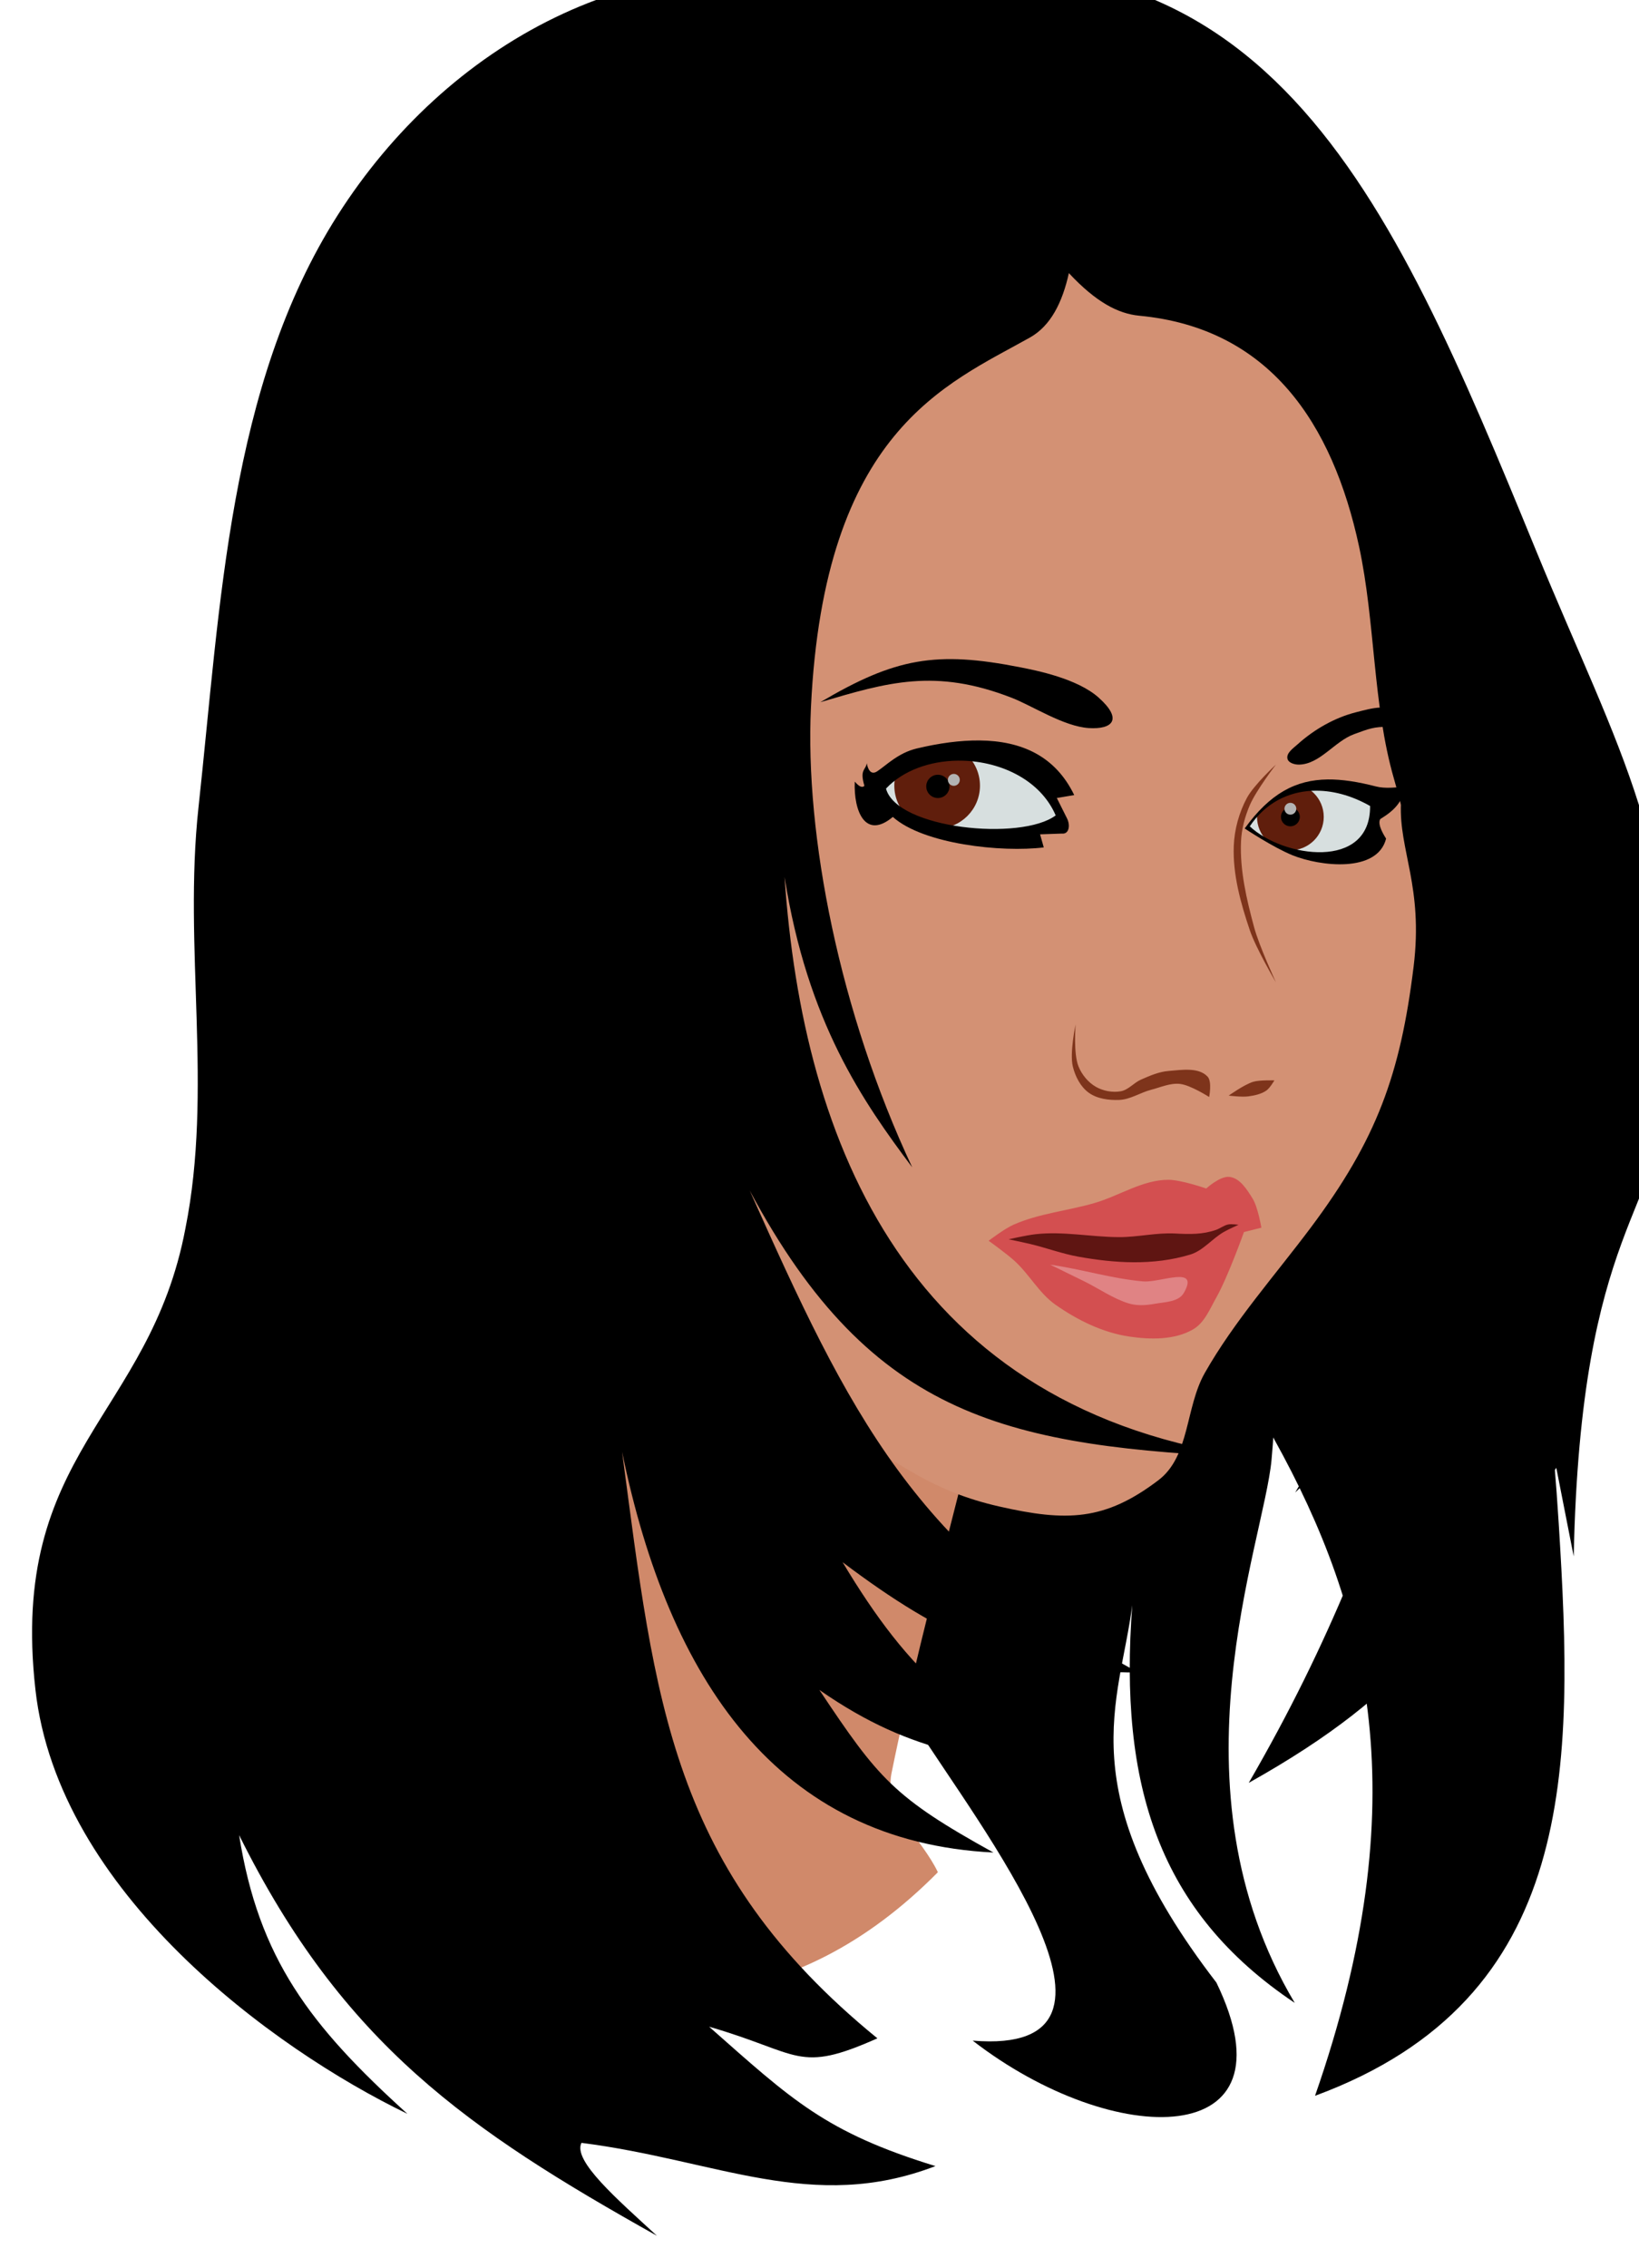
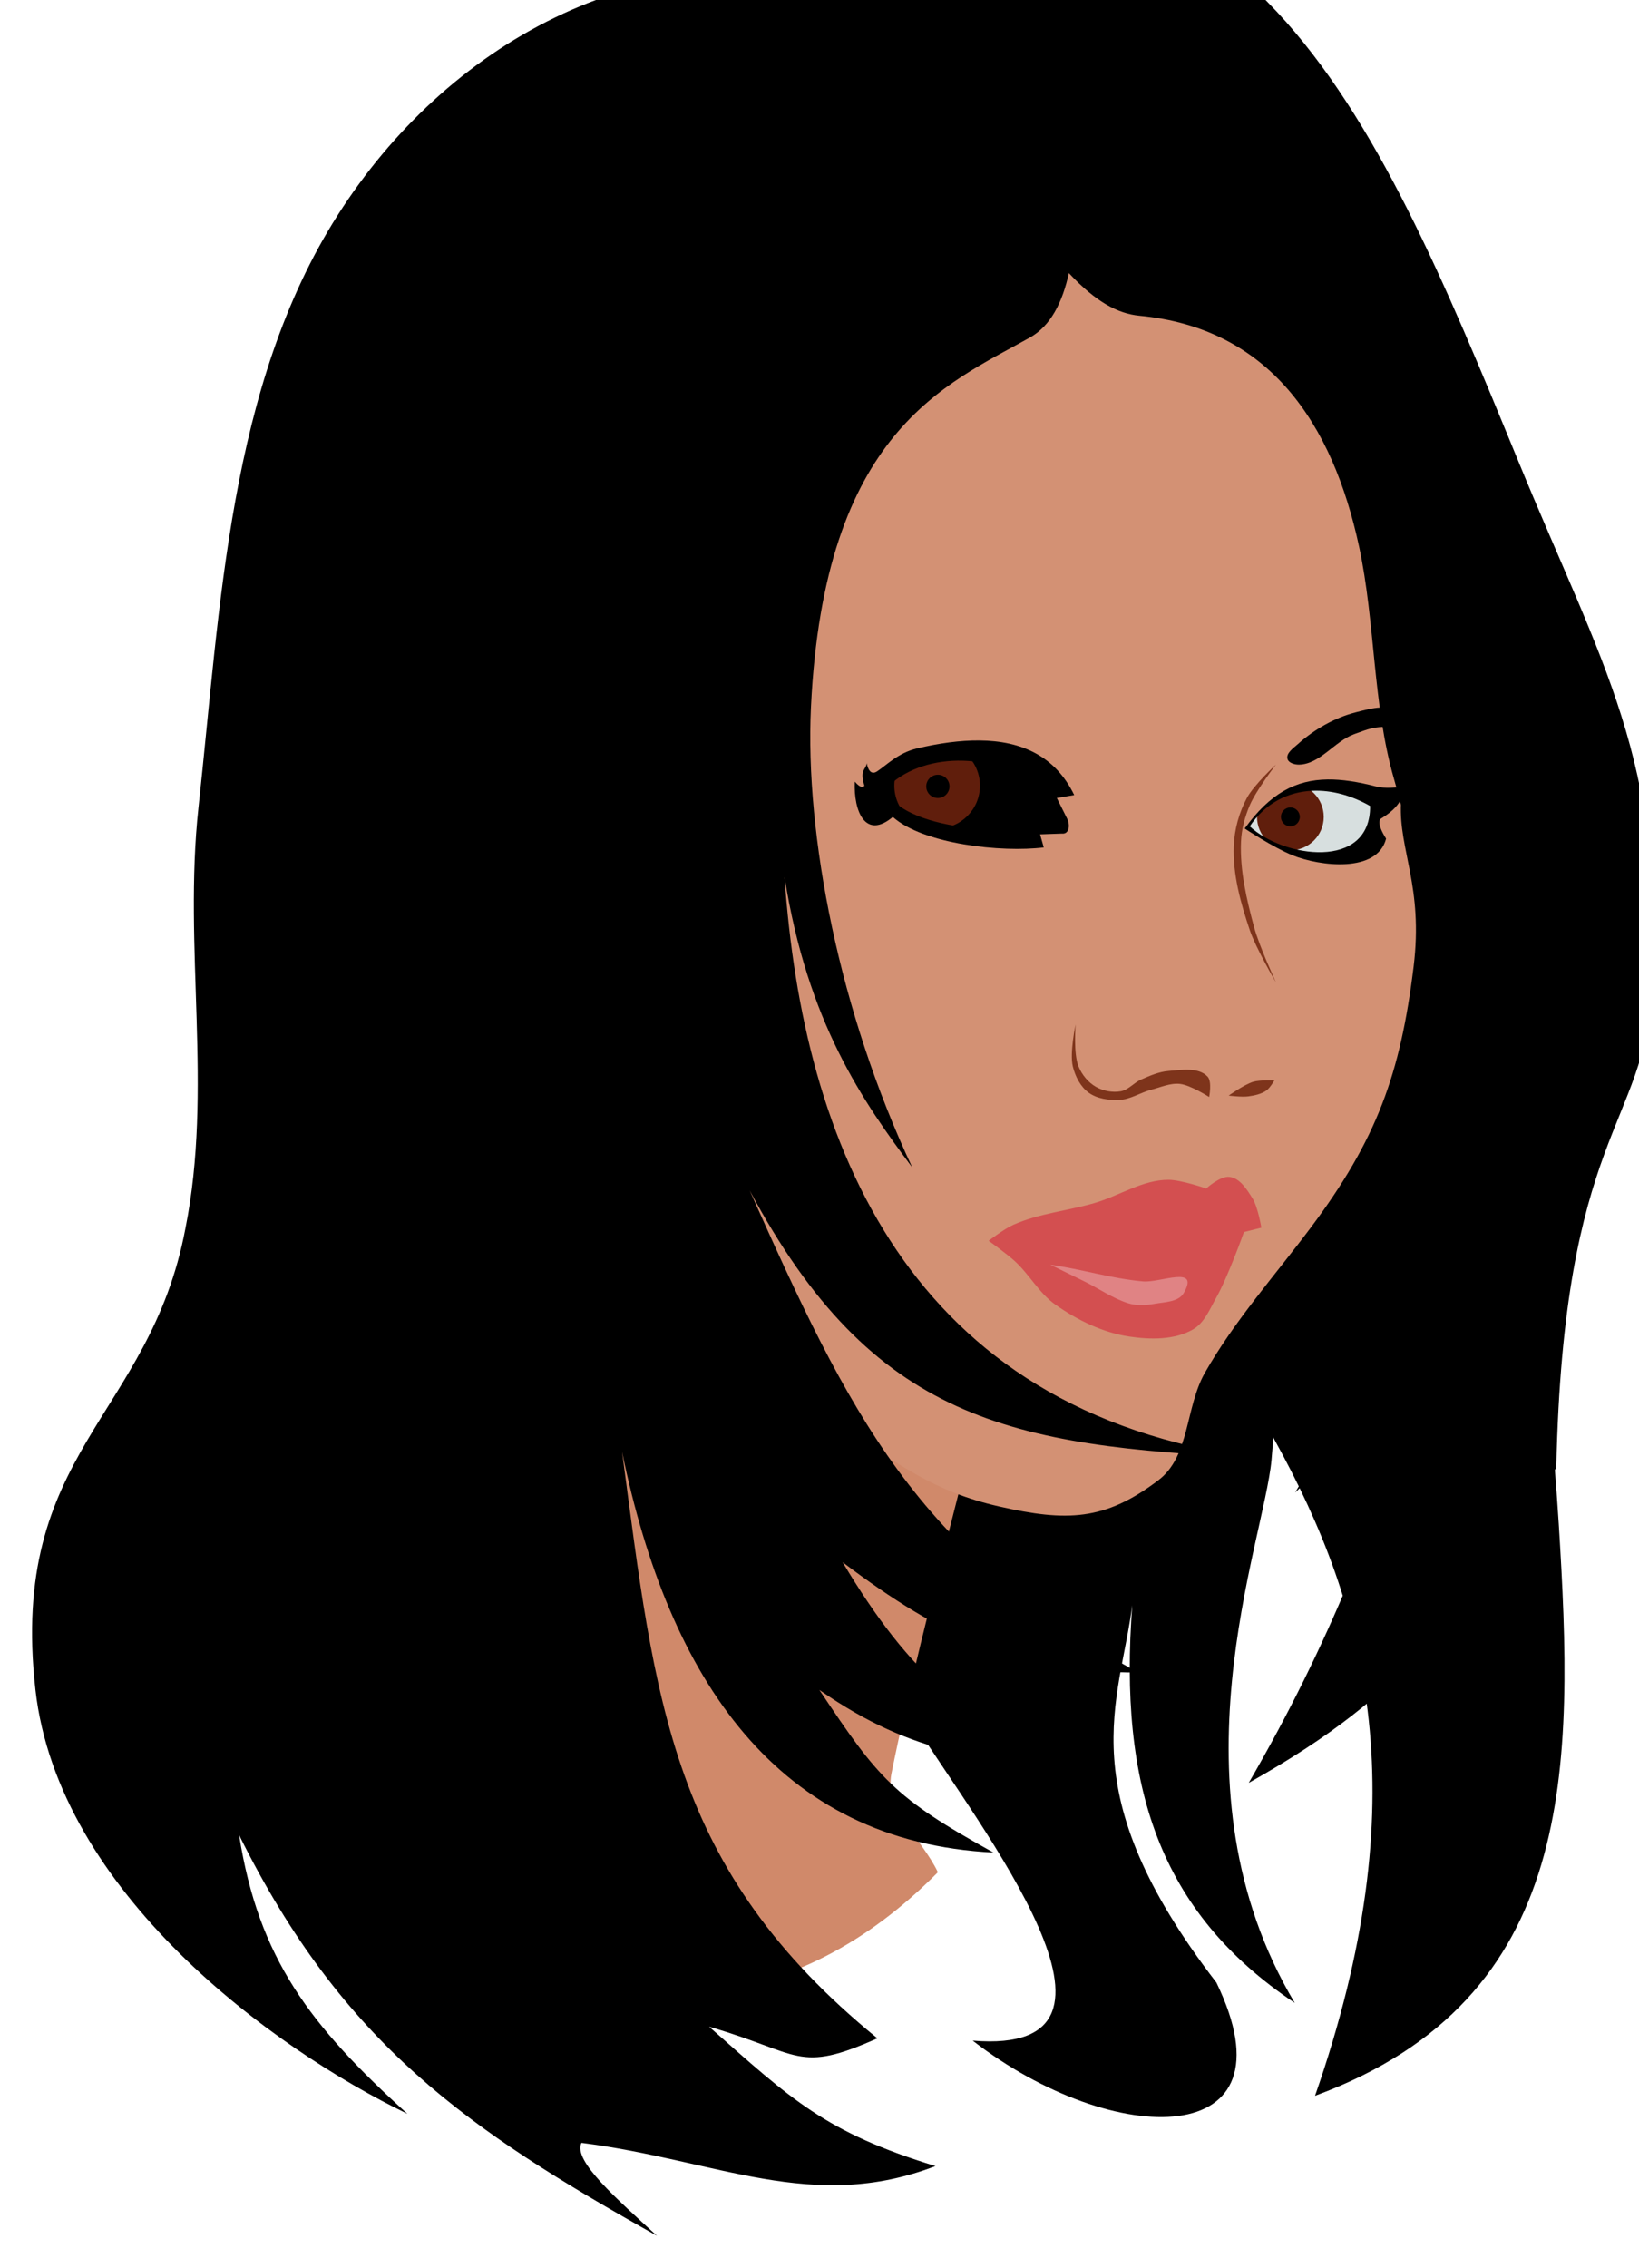
<svg xmlns="http://www.w3.org/2000/svg" width="578.572" height="800">
  <g>
    <title>Layer 1</title>
    <path transform="matrix(1 0 0 1 0 0)" fill="#000000" d="m449.874,507.841c33.368,60.196 50.707,127.188 14.338,231.462c92.894,-34.226 91.39,-115.971 86.03,-201.761c-7.468,-119.531 -35.226,-238.982 -82.957,-346.168c-32.654,112.55 -112.89,144.223 -17.411,316.468z" id="path3054" />
    <path fill="#d7dfdf" id="path4504" d="m490.628,288.157c0,19.397 -15.724,35.121 -35.121,35.121c-19.397,0 -35.121,-15.724 -35.121,-35.121c0,-19.397 15.724,-35.121 35.121,-35.121c19.397,0 35.121,15.724 35.121,35.121z" />
    <path fill="#601e0c" id="path3869" d="m467.285,288.157c0,6.505 -5.273,11.778 -11.778,11.778c-6.505,0 -11.778,-5.273 -11.778,-11.778c0,-6.505 5.273,-11.778 11.778,-11.778c6.505,0 11.778,5.273 11.778,11.778z" />
    <path fill="#000000" d="m458.837,288.157c0,1.839 -1.491,3.33 -3.33,3.33c-1.839,0 -3.33,-1.491 -3.33,-3.33c0,-1.839 1.491,-3.33 3.33,-3.33c1.839,0 3.33,1.491 3.33,3.33z" id="path3871" />
-     <path fill="#b3b3b3" id="path3873" d="m457.594,285.29c0,1.153 -0.934,2.087 -2.087,2.087c-1.153,0 -2.087,-0.934 -2.087,-2.087c0,-1.153 0.934,-2.087 2.087,-2.087c1.153,0 2.087,0.935 2.087,2.087z" />
    <path transform="matrix(1 0 0 1 0 0)" fill="#000000" d="m298.297,147.334c-42.519,158.069 -41.904,313.444 24.58,460.875c22.88,36.187 86.695,117.131 20.483,111.634c49.951,38.615 114.926,39.108 86.03,-20.483c-52.182,-67.734 -34.115,-98.771 -29.701,-133.142c-4.796,63.497 9.322,108.195 57.353,140.311c-45.466,-76.243 -10.937,-162.125 -8.193,-191.519c10.845,-116.181 -47.007,-256.559 -69.643,-370.749l-80.909,3.073z" id="path3052" />
-     <path fill="#d7dfdf" d="m376.197,277.147c0,25.064 -20.318,45.383 -45.383,45.383c-25.064,0 -45.383,-20.319 -45.383,-45.383c0,-25.064 20.319,-45.383 45.383,-45.383c25.064,0 45.383,20.318 45.383,45.383z" id="path4498" />
    <path fill="#601e0c" id="path3859" d="m345.933,277.147c0,8.349 -6.769,15.118 -15.118,15.118c-8.349,0 -15.118,-6.769 -15.118,-15.118c0,-8.349 6.769,-15.118 15.118,-15.118c8.349,0 15.118,6.769 15.118,15.118z" />
    <path fill="#000000" d="m335.176,277.403c0,2.267 -1.838,4.105 -4.105,4.105c-2.267,0 -4.105,-1.838 -4.105,-4.105c0,-2.267 1.838,-4.105 4.105,-4.105c2.267,0 4.105,1.838 4.105,4.105z" id="path3861" />
-     <path fill="#b3b3b3" id="path3863" d="m338.806,275.099c0,1.161 -0.941,2.103 -2.103,2.103c-1.161,0 -2.102,-0.941 -2.102,-2.103c0,-1.161 0.941,-2.102 2.102,-2.102c1.161,0 2.103,0.941 2.103,2.102z" />
    <path fill="#d0896a" d="m331.071,660.442c-5.462,-11.607 -18.938,-22.25 -16.387,-34.822c12.41,-61.15 30.935,-120.24 43.015,-181.278l-204.833,-206.882c-6.488,136.956 -9.779,197.319 -88.078,302.129c32.906,124.107 164.245,223.984 266.283,120.852z" id="path3824" />
    <path fill="#d39174" d="m346.136,10.639c-17.175,0.136 -34.922,2.852 -51.932,2.509c-91.735,-1.85 -115.646,22.196 -166.952,91.183c-7.99,10.743 -10.797,24.711 -13.308,37.862c-11.116,58.228 -12.035,111.621 2.151,161.575c29.92,105.361 101.508,150.196 181.156,199.975c20.341,12.713 31.951,22.307 55.337,27.646c23.956,5.469 37.445,5.091 56.323,-9.23c11.181,-8.482 9.466,-25.66 16.399,-37.862c10.355,-18.225 24.803,-34.438 37.369,-51.215c23.348,-31.171 31.669,-54.147 36.339,-92.169c3.447,-28.066 -5.205,-40.944 -4.481,-57.443c0.793,-18.073 9.259,-18.294 8.065,-36.294c-0.46,-6.926 -5.589,-22.633 -6.183,-29.707c-3.863,-45.984 2.956,-85.452 -11.65,-115.244c-17.98,-36.676 -54.911,-66.409 -103.505,-85.985c-10.1,-4.069 -20.782,-5.451 -31.724,-5.601c-1.14,-0.016 -2.26,-0.009 -3.405,0zm-8.379,256.835c15.253,-0.182 31.07,6.823 37.056,20.701c-13.037,9.79 -60.094,5.093 -64.209,-10.171c6.528,-6.925 16.717,-10.405 27.153,-10.53zm125.55,11.023c6.99,-0.307 14.355,1.668 21.239,5.601c0.18,23.802 -32.072,18.923 -44.27,7.438c5.709,-8.516 14.044,-12.644 23.031,-13.039z" id="path3826" />
    <path fill="#d34f50" d="m348.994,437.686c0,0 5.547,-4.23 8.705,-5.633c9.044,-4.017 19.174,-4.919 28.677,-7.681c8.761,-2.546 16.992,-8.219 26.116,-8.193c4.48,0.013 13.314,3.073 13.314,3.073c0,0 4.847,-4.469 8.193,-4.097c3.721,0.414 6.222,4.499 8.193,7.681c1.877,3.03 3.072,10.242 3.072,10.242l-6.145,1.536c0,0 -5.629,15.784 -9.73,23.044c-2.284,4.043 -4.181,8.928 -8.193,11.266c-6.531,3.805 -15.054,3.668 -22.532,2.56c-9.378,-1.389 -18.365,-5.807 -26.116,-11.266c-5.727,-4.033 -9.168,-10.637 -14.338,-15.363c-2.873,-2.626 -9.218,-7.169 -9.218,-7.169z" id="path3828" />
-     <path fill="#5f1512" d="m356.035,437.173c0,0 6.188,-1.417 9.474,-1.792c9.778,-1.117 19.603,0.978 29.445,1.024c6.628,0.031 13.224,-1.63 19.843,-1.28c5.324,0.282 9.768,0.366 14.466,-1.28c1.497,-0.524 2.795,-1.621 4.353,-1.92c1.174,-0.226 3.585,0.128 3.585,0.128c0,0 -3.563,1.587 -5.249,2.56c-4.1,2.366 -7.249,6.559 -11.778,7.937c-13.158,4.004 -26.963,3 -39.43,0.768c-5.777,-1.034 -11.32,-3.112 -17.027,-4.481c-2.548,-0.611 -7.681,-1.664 -7.681,-1.664z" id="path3830" />
    <path fill="#e08384" d="m370.757,446.135c4.011,1.963 8.032,3.907 12.034,5.889c5.13,2.541 9.914,5.922 15.363,7.681c2.925,0.944 6.193,0.806 9.218,0.256c3.666,-0.667 8.635,-0.614 10.498,-3.841c5.772,-9.997 -8.275,-3.569 -14.338,-4.097c-11.099,-0.966 -21.763,-4.344 -32.773,-5.889z" id="path3832" />
    <path fill="#7e341b" d="m450.403,269.715c0,0 -7.808,7.196 -10.261,11.784c-2.753,5.149 -4.385,11.058 -4.615,16.892c-0.397,10.069 2.423,20.16 5.646,29.707c2.197,6.509 9.23,18.416 9.23,18.416c0,0 -5.889,-12.714 -7.707,-19.446c-2.655,-9.835 -5.044,-20.022 -4.615,-30.2c0.185,-4.385 1.369,-8.779 3.092,-12.815c2.231,-5.226 9.23,-14.338 9.23,-14.338zm-70.706,91.676c0,0 -2.164,10.011 -0.986,14.831c0.855,3.498 2.687,7.115 5.601,9.23c2.982,2.165 7.072,2.691 10.754,2.554c3.938,-0.146 7.476,-2.599 11.291,-3.585c3.371,-0.871 6.757,-2.453 10.216,-2.061c3.72,0.421 10.261,4.615 10.261,4.615c0,0 1.091,-5.412 -0.538,-7.169c-3.167,-3.417 -9.156,-2.386 -13.801,-2.016c-3.39,0.27 -6.608,1.683 -9.723,3.047c-2.522,1.103 -4.458,3.651 -7.169,4.122c-2.903,0.505 -6.178,-0.108 -8.737,-1.568c-2.734,-1.56 -4.946,-4.257 -6.139,-7.169c-1.881,-4.592 -1.031,-14.831 -1.031,-14.831zm67.345,19.715c-1.559,0.04 -3.426,0.139 -4.615,0.493c-3.186,0.948 -8.693,4.884 -8.693,4.884c0,0 4.616,0.582 6.9,0.269c2.219,-0.305 4.568,-0.783 6.408,-2.061c1.248,-0.867 2.823,-3.585 2.823,-3.585c0,0 -1.264,-0.04 -2.823,0z" id="path3834" />
-     <path fill="#000000" d="m289.592,247.703c26.433,-15.619 40.859,-18.184 70.668,-12.29c5.447,1.077 19.989,3.909 27.561,10.666c8.698,7.761 4.823,11.271 -3.454,10.753c-8.835,-0.553 -19.899,-7.831 -27.179,-10.665c-27.103,-10.551 -43.968,-5.439 -67.595,1.536z" id="path3851" />
    <path fill="#000000" d="m458.068,262.553c5.799,-5.205 12.936,-9.327 20.483,-11.266c6.613,-1.699 11.037,-2.989 16.899,0.512c2.164,1.292 5.121,7.169 5.121,7.169c0,0 -7.261,-2.501 -10.242,-2.56c-5.389,-0.108 -7.223,0.722 -12.29,2.56c-6.967,2.527 -12.05,10.601 -19.459,10.754c-1.526,0.031 -3.722,-0.568 -4.097,-2.048c-0.512,-2.02 2.034,-3.729 3.585,-5.121z" id="path3853" />
    <path fill="#000000" d="m345.733,261.202c-6.8,-0.058 -14.222,0.956 -22.09,2.823c-6.648,1.577 -10.818,6.005 -14.069,8.11c-2.26,1.463 -3.296,-1.024 -3.585,-2.912c-0.381,2.504 -2.594,2.135 -0.851,7.976c-0.924,0.931 -2.143,-0.039 -3.405,-1.479c-0.432,10.564 3.799,20.539 13.442,12.456c10.768,9.628 38.42,12.586 53.276,10.754l-1.299,-4.615l7.707,-0.269c2.441,0.293 3.091,-2.779 1.792,-5.377l-3.585,-7.169l6.139,-1.031c-6.628,-13.706 -18.511,-19.141 -33.471,-19.267zm-7.662,7.124c14.233,-0.17 29.006,6.362 34.591,19.312c-12.165,9.136 -56.068,4.79 -59.907,-9.454c6.091,-6.462 15.578,-9.741 25.316,-9.858z" id="path3855" />
    <path fill="#000000" d="m468.684,274.957c-11.313,0.132 -20.358,4.94 -29.304,17.296c0,0 10.023,6.673 16.892,9.454c9.709,3.915 29.922,6.33 33.023,-5.87c-0.557,-0.913 -3.22,-4.968 -2.061,-6.9c5.012,-3.103 7.353,-5.526 9.23,-11.515c-3.779,0.388 -7.567,0.82 -10.754,0c-6.277,-1.615 -11.884,-2.524 -17.027,-2.464zm-5.422,3.988c6.709,-0.295 13.781,1.602 20.387,5.377c0.173,22.845 -30.77,18.192 -42.477,7.169c5.479,-8.174 13.464,-12.167 22.09,-12.546z" id="path3865" />
-     <path fill="#000000" d="m301.532,-6.074c-76.487,-16.915 -144.233,22.211 -182.302,81.933c-38.457,60.331 -41.399,137.807 -49.16,208.93c-5.408,49.553 5.167,99.625 -4.609,148.504c-12.639,66.952 -62.405,78.7 -52.955,162.755c8.026,71.384 83.757,126.66 131.303,149.616c-34.323,-31.064 -52.522,-54.749 -59.402,-98.32c36.678,73.827 80.982,104.096 147.48,141.335c-13.989,-12.891 -29.773,-26.472 -26.628,-32.773c47.96,6.109 81.533,24.892 124.948,8.193c-38.895,-11.954 -50.593,-23.314 -79.885,-49.16c32.498,9.391 31.128,16.663 59.402,4.097c-73.208,-59.682 -78.365,-118.668 -90.127,-206.882c16.572,80.591 54.985,137.53 131.093,141.335c-35.14,-19.41 -40.593,-26.068 -61.45,-57.353c34.307,23.835 57.738,23.961 98.32,30.725c-45.502,-16.968 -66.562,-36.513 -90.127,-75.788c35.368,26.659 62.239,38.918 104.465,38.918c-78.662,-42.028 -102.354,-92.035 -137.238,-170.012c43.476,81.144 91.834,90.206 178.205,94.223c-122.312,-16.228 -159.511,-110.93 -165.915,-204.833c8.107,51.297 27.701,79.236 45.063,102.417c-25.681,-54.694 -37.905,-117.13 -35.745,-162.339c4.653,-97.417 47.764,-113.82 77.286,-130.376c7.349,-4.122 11.462,-12.371 13.764,-22.729c9.548,10.212 17.32,14.316 24.87,15.031c45.924,4.349 68.193,37.924 77.57,81.423c5.731,26.583 4.836,55.963 12.267,81.751c26.486,91.917 3.625,187.142 -34.822,251.945l47.111,-45.063c-19.488,57.126 -34.388,97.199 -63.498,147.48c58.583,-32.811 71.844,-58.34 108.562,-111.122l6.145,31.237c2.514,-117.731 31.186,-120.543 33.798,-168.475c4.429,-81.298 -17.477,-114.242 -47.112,-186.398c-52.057,-126.75 -95.65,-230.3 -240.679,-200.225z" id="path3875" />
+     <path fill="#000000" d="m301.532,-6.074c-76.487,-16.915 -144.233,22.211 -182.302,81.933c-38.457,60.331 -41.399,137.807 -49.16,208.93c-5.408,49.553 5.167,99.625 -4.609,148.504c-12.639,66.952 -62.405,78.7 -52.955,162.755c8.026,71.384 83.757,126.66 131.303,149.616c-34.323,-31.064 -52.522,-54.749 -59.402,-98.32c36.678,73.827 80.982,104.096 147.48,141.335c-13.989,-12.891 -29.773,-26.472 -26.628,-32.773c47.96,6.109 81.533,24.892 124.948,8.193c-38.895,-11.954 -50.593,-23.314 -79.885,-49.16c32.498,9.391 31.128,16.663 59.402,4.097c-73.208,-59.682 -78.365,-118.668 -90.127,-206.882c16.572,80.591 54.985,137.53 131.093,141.335c-35.14,-19.41 -40.593,-26.068 -61.45,-57.353c34.307,23.835 57.738,23.961 98.32,30.725c-45.502,-16.968 -66.562,-36.513 -90.127,-75.788c35.368,26.659 62.239,38.918 104.465,38.918c-78.662,-42.028 -102.354,-92.035 -137.238,-170.012c43.476,81.144 91.834,90.206 178.205,94.223c-122.312,-16.228 -159.511,-110.93 -165.915,-204.833c8.107,51.297 27.701,79.236 45.063,102.417c-25.681,-54.694 -37.905,-117.13 -35.745,-162.339c4.653,-97.417 47.764,-113.82 77.286,-130.376c7.349,-4.122 11.462,-12.371 13.764,-22.729c9.548,10.212 17.32,14.316 24.87,15.031c45.924,4.349 68.193,37.924 77.57,81.423c5.731,26.583 4.836,55.963 12.267,81.751c26.486,91.917 3.625,187.142 -34.822,251.945l47.111,-45.063c-19.488,57.126 -34.388,97.199 -63.498,147.48c58.583,-32.811 71.844,-58.34 108.562,-111.122c2.514,-117.731 31.186,-120.543 33.798,-168.475c4.429,-81.298 -17.477,-114.242 -47.112,-186.398c-52.057,-126.75 -95.65,-230.3 -240.679,-200.225z" id="path3875" />
    <path fill="#000000" d="m341.61,-20.547c-11.903,0.562 -24.579,2.199 -38.175,5.018c-5.462,-1.208 -10.9,-2.129 -16.265,-2.778c-21.63,2.714 -37.189,9.573 -56.995,27.377c29.983,-12.155 34.585,-18.41 66.583,-11.784c-31.747,6.245 -43.39,14.921 -61.43,44.539c12.466,-15.372 39.42,-32.584 68.6,-25.092c-14.392,9.594 -28.644,19.51 -41.268,31.141c6.435,-4.715 43.773,-9.956 53.545,-10.126c-13.017,11.796 -23.889,22.913 -31.231,39.43c15.274,-12.274 23.27,-24.246 43.015,-25.092c-13.891,18.82 -22.761,32.587 -29.707,55.83c15.982,-15.982 32.053,-29.955 55.83,-29.707c-13.217,9.612 -22.702,21.446 -31.769,35.308c16.147,-11.101 17.742,-12.869 38.445,-13.308c-16.582,8.577 -30.569,19.6 -44.046,32.799c5.807,-1.567 12.583,-3.531 19.626,-6.094c9.982,-7.233 20.144,-12.284 29.08,-17.296c7.349,-4.121 11.454,-12.359 13.756,-22.717c6.527,6.981 12.246,11.122 17.609,13.263c24.51,-9.432 40.756,-4.467 67.39,6.184c-20.822,-9.316 -39.571,-20.436 -62.999,-19.447c7.462,-6.219 9.569,-5.646 19.984,-4.615c-9.778,-3.259 -19.361,-6.654 -29.707,-7.662c20.908,-6.721 26.77,-2.433 49.691,2.554c-19.707,-7.712 -38.412,-16.574 -59.907,-17.43c23.445,-4.436 29.2,-2.141 53.769,5.646c-28.804,-14.617 -33.526,-20.037 -66.584,-17.923c14.573,-7.578 21.418,-8.528 38.938,-8.693c-21.536,-4.827 -29.036,-9.07 -50.185,-1.523c16.974,-14.022 18.44,-10.392 42.478,-11.784c-20.24,-2.53 -39.779,-8.05 -59.415,-0.538c12.77,-7.297 23.171,-13.228 38.445,-13.308c-13.707,-0.831 -26.884,-1.012 -40.461,2.061c15.047,-13.933 15.274,-14.403 36.876,-18.461c-16.434,0.93 -31.938,0.981 -47.137,8.2c11.698,-13.16 11.959,-15.198 30.2,-17.923c-16.154,0 -25.83,-0.209 -40.416,8.2c8.206,-6.155 15.992,-10.853 24.51,-14.249c-0.225,0.01 -0.447,-0.011 -0.673,0zm-78.95,68.421c-0.292,0.214 -0.558,0.416 -0.717,0.627c0.232,-0.216 0.484,-0.413 0.717,-0.627z" id="path3877" />
  </g>
</svg>